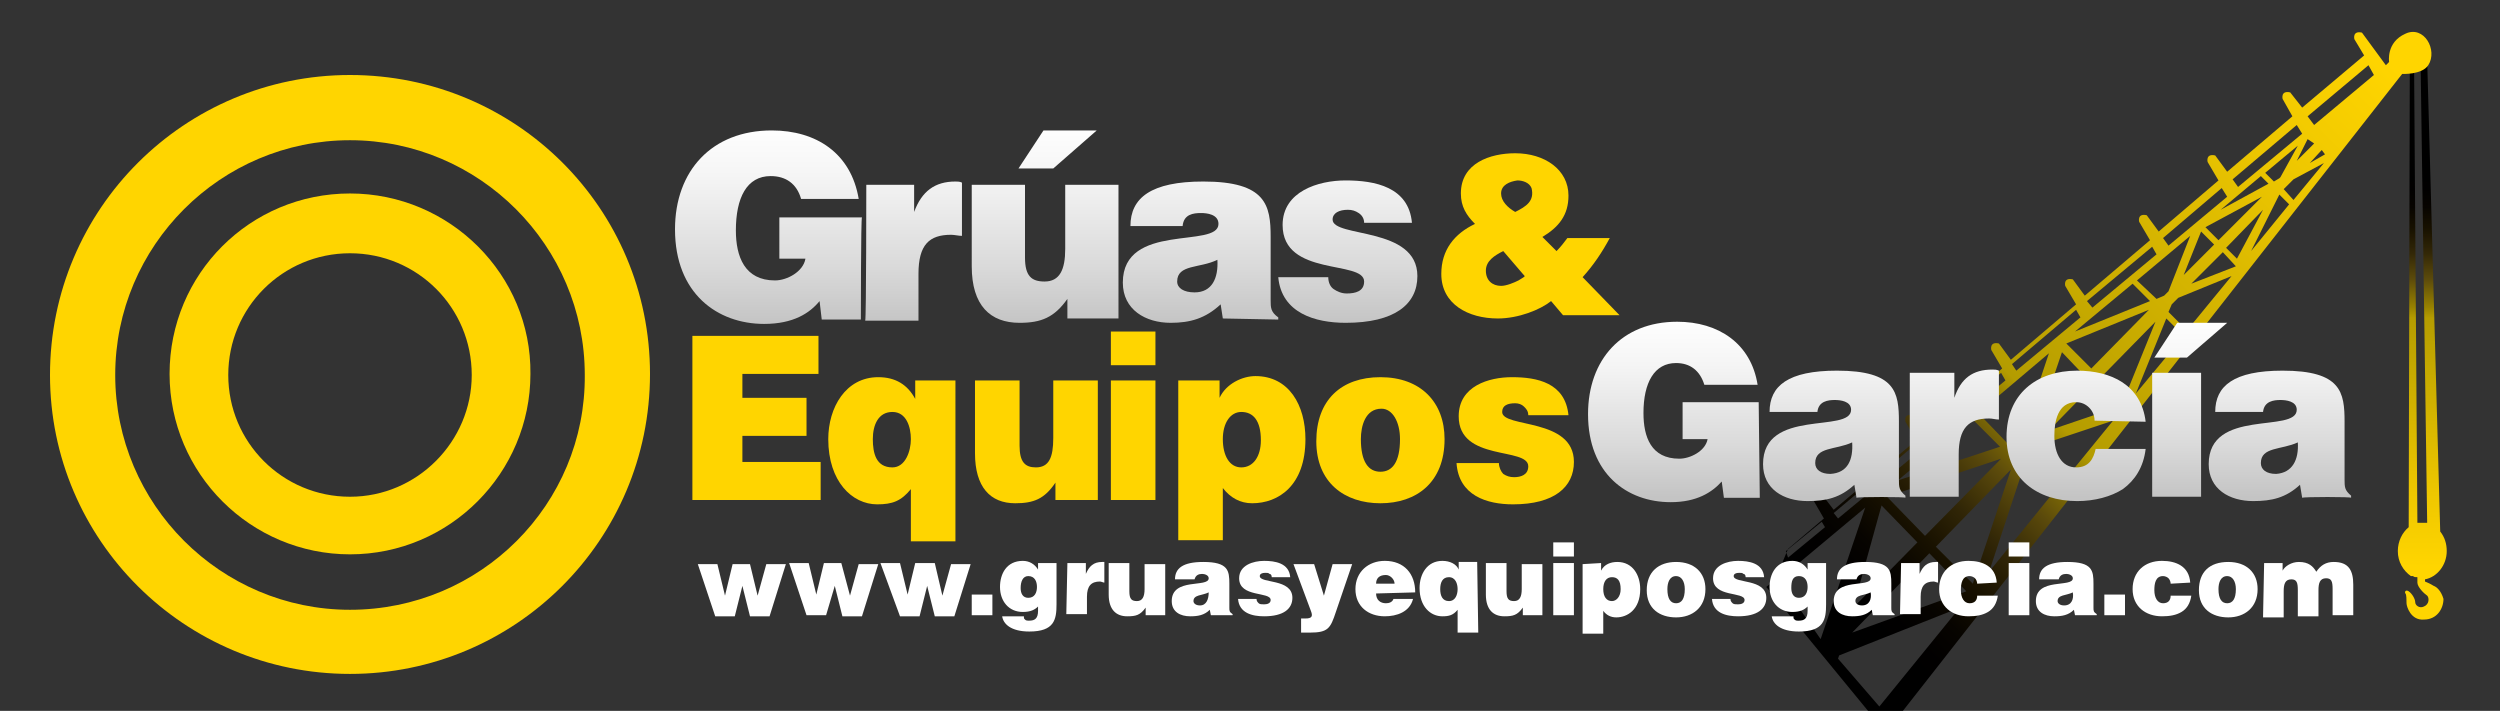
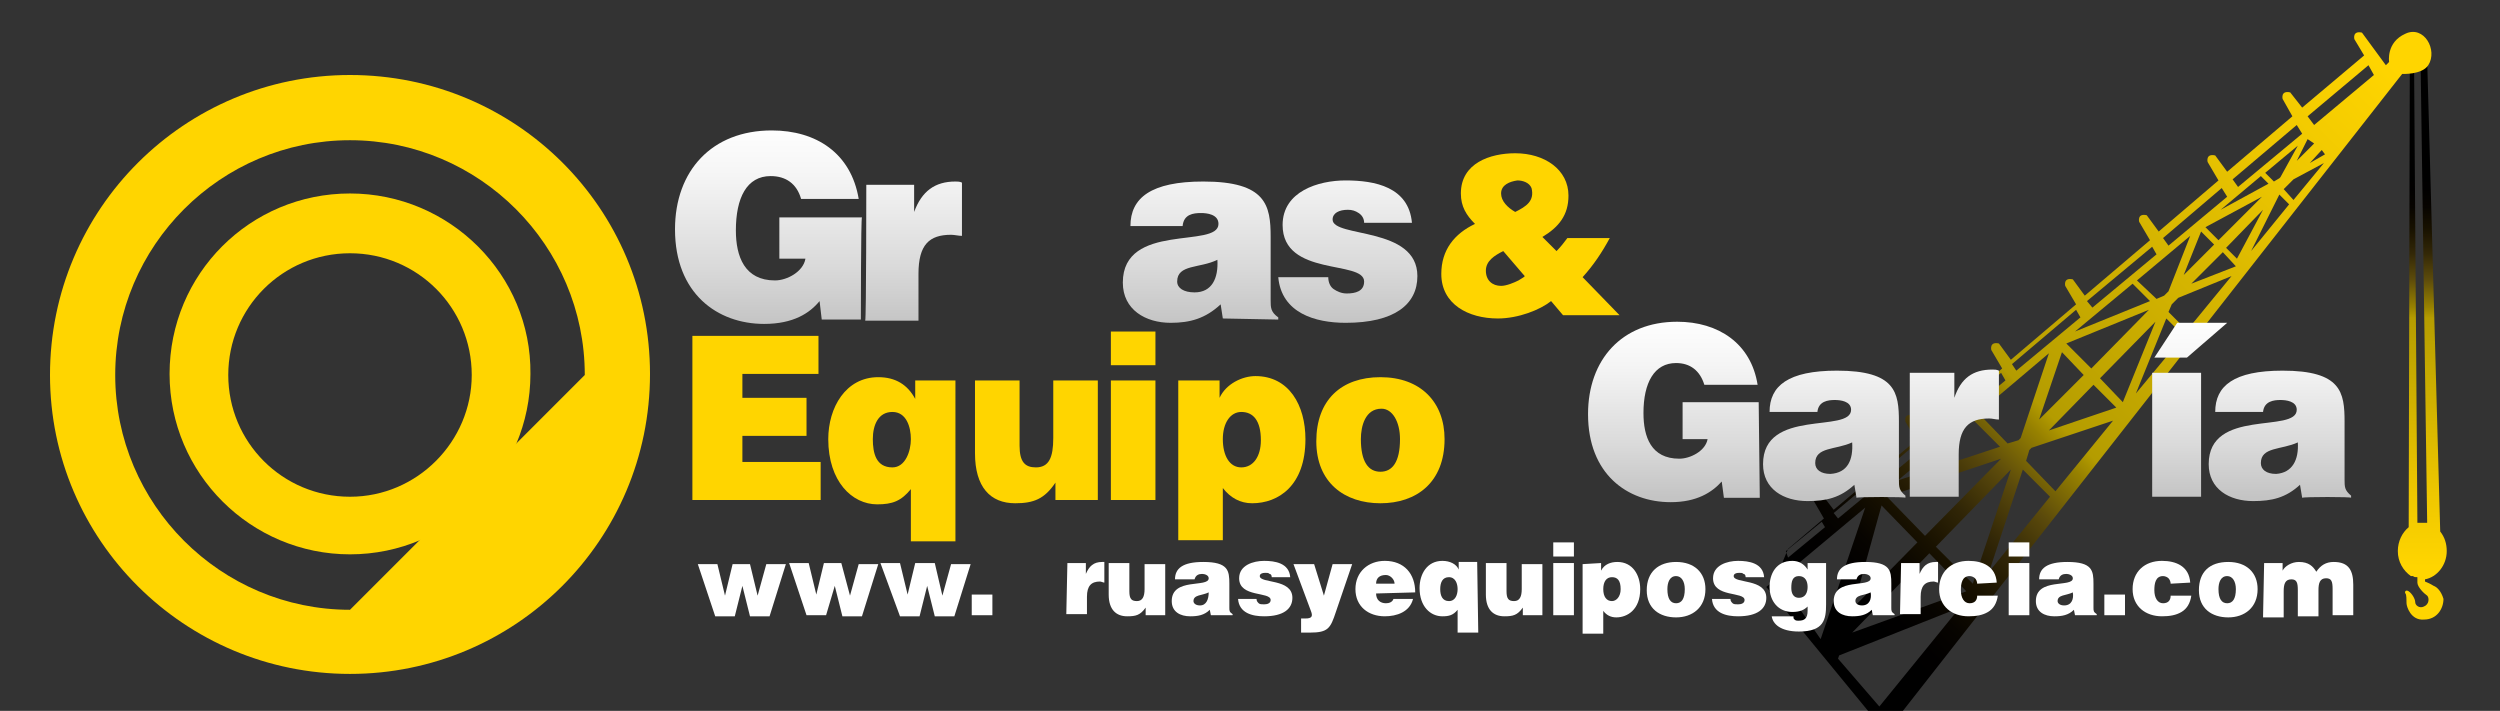
<svg xmlns="http://www.w3.org/2000/svg" id="Capa_1" x="0px" y="0px" width="230px" height="65.4px" viewBox="0 0 230 65.4" style="enable-background:new 0 0 230 65.4;" xml:space="preserve">
  <rect x="0" y="0" width="230" height="65.4" fill="#333333" stroke="none" />
  <style type="text/css"> .st0{fill:url(#SVGID_1_);} .st1{fill:url(#SVGID_2_);} .st2{fill:#FFD500;} .st3{fill:url(#SVGID_3_);} .st4{fill:url(#SVGID_4_);} .st5{fill:url(#SVGID_5_);} .st6{fill:url(#SVGID_6_);} .st7{fill:url(#SVGID_7_);} .st8{fill:url(#SVGID_8_);} .st9{fill:url(#SVGID_9_);} .st10{fill:url(#SVGID_10_);} .st11{fill:url(#SVGID_11_);} .st12{fill:url(#SVGID_12_);} .st13{fill:url(#SVGID_13_);} .st14{fill:#FFFFFF;} </style>
  <g>
    <linearGradient id="SVGID_1_" gradientUnits="userSpaceOnUse" x1="222.812" y1="14.841" x2="222.812" y2="50.803" gradientTransform="matrix(1 0 0 -1 0 67)">
      <stop offset="0" style="stop-color:#FFD500" />
      <stop offset="0.187" style="stop-color:#EEC700" />
      <stop offset="0.583" style="stop-color:#BCA200" />
      <stop offset="0.637" style="stop-color:#B49C00" />
      <stop offset="0.665" style="stop-color:#978100" />
      <stop offset="0.737" style="stop-color:#5B4A0B" />
      <stop offset="0.804" style="stop-color:#322707" />
      <stop offset="0.866" style="stop-color:#181100" />
      <stop offset="0.921" style="stop-color:#070400" />
      <stop offset="0.968" style="stop-color:#010000" />
      <stop offset="1" style="stop-color:#000000" />
    </linearGradient>
    <path class="st0" d="M223.9,53.9c-0.3-0.2-0.8-0.4-0.8-0.4c0,0,0-0.1,0-0.2c1.1-0.2,2-1.3,2-2.6c0-0.7-0.2-1.3-0.6-1.8l-1.2-43.4 l-1.6,0.8l-0.1,42.2c-0.6,0.5-1,1.3-1,2.2c0,1,0.5,1.8,1.2,2.3V53h0.2c0.1,0.1,0.2,0.1,0.4,0.1c0,0.2,0,0.4,0,0.5 c0,0.4,0.6,1,0.9,1.2c0.2,0.2,0.2,0.8-0.3,1c-0.4,0.2-0.8-0.1-0.8-0.4s-0.3-0.8-0.6-1c-0.3-0.2-0.4,0.1-0.3,0.2 c0.1,0.1,0.1,0.6,0.1,0.9c0,0.3,0.4,1.6,1.6,1.5c1.2,0,1.8-1,1.8-1.9C224.6,54.4,224.2,54,223.9,53.9z M222.1,6.6l0.6-0.5l0.6,42 c-0.1,0-0.3,0-0.5,0c-0.1,0-0.2,0-0.4,0L222.1,6.6z" />
    <linearGradient id="SVGID_2_" gradientUnits="userSpaceOnUse" x1="219.855" y1="61.36" x2="169.811" y2="11.317" gradientTransform="matrix(1 0 0 -1 0 67)">
      <stop offset="0" style="stop-color:#FFD500" />
      <stop offset="0.187" style="stop-color:#EEC700" />
      <stop offset="0.583" style="stop-color:#BCA200" />
      <stop offset="0.637" style="stop-color:#B49C00" />
      <stop offset="0.665" style="stop-color:#978100" />
      <stop offset="0.737" style="stop-color:#5B4A0B" />
      <stop offset="0.804" style="stop-color:#322707" />
      <stop offset="0.866" style="stop-color:#181100" />
      <stop offset="0.921" style="stop-color:#070400" />
      <stop offset="0.968" style="stop-color:#010000" />
      <stop offset="1" style="stop-color:#000000" />
    </linearGradient>
    <path class="st1" d="M221.3,3.1c-1.8,0.8-1.5,2.6-1.5,2.6L219.5,6l-2.2-3c-0.9-0.2-0.7,0.6-0.7,0.6l0.9,1.5l-5.7,4.8l-1.1-1.4 c-0.9-0.2-0.7,0.6-0.7,0.6l0.9,1.6l-6,5.1l-1.1-1.5c-0.9-0.2-0.7,0.6-0.7,0.6l1,1.7l-5.5,4.7l-1.1-1.5c-0.9-0.2-0.7,0.6-0.7,0.6 l1,1.7l-6,5.1l-1.1-1.5c-0.9-0.2-0.7,0.6-0.7,0.6l1,1.7l-6,5.1l-1.1-1.5c-0.9-0.2-0.7,0.6-0.7,0.6l1,1.7l-7,5.9l-1.2-1.6 c-0.9-0.2-0.7,0.6-0.7,0.6l1,1.7l-7.6,6.4l-1.3-1.7c-0.9-0.2-0.7,0.6-0.7,0.6l1.1,1.9l-3.3,2.8l-0.5,1.2l0.3,0.8l-1.8,1.5l11,13.4 L221,6.8c0,0,1.8,0.1,2.4-0.8C224.3,4.6,223,2.3,221.3,3.1z M217.9,6l0.5,0.9l-5.5,4.6l-0.6-0.8L217.9,6z M173.6,45.7l10.5-3.5 l-7,7.1L173.6,45.7z M176.4,49.9l-5.9,6l2.6-9.4L176.4,49.9z M181.4,38.5l2.6,2.6l-9.4,3.1L181.4,38.5z M182,38l6.5-5.5l-2.6,7.8 l-0.2,0.2l-1,0.3L182,38z M189.7,32.4l2,2.1l-4.1,4.1L189.7,32.4z M190.1,31.6l7.6-3.1l-5.3,5.4L190.1,31.6z M190.9,30.5l5.3-4.4 l1.6,1.6L190.9,30.5z M196.6,25.8l4.9-4.1l-2,5.1l-0.4,0.4l-0.7,0.3L196.6,25.8z M202.5,21.3l1.2,1.2l-2.8,2.8L202.5,21.3z M202.9,20.9l5.2-2.8l-4,4L202.9,20.9z M204.3,19.3l3.7-3.1l0.7,0.7L204.3,19.3z M208.4,15.9l3-2.5l-1.6,2.9l-0.1,0.1l-0.5,0.3 L208.4,15.9z M212.3,12.8l0.6,0.4l-1.6,1.6L212.3,12.8z M211.3,11.5l0.5,0.8l-5.9,4.9l-0.5-0.7L211.3,11.5z M204.4,17.3l0.5,0.8 l-5.4,4.5l-0.5-0.7L204.4,17.3z M198,22.7l0.4,0.7l-5.9,4.9l-0.5-0.6L198,22.7z M191,28.5l0.4,0.7l-5.9,4.9l-0.4-0.6L191,28.5z M184.1,34.3l0.4,0.7l-6.9,5.7l-0.4-0.6L184.1,34.3z M176.2,40.9l0.4,0.6l-7.5,6.2l-0.4-0.5L176.2,40.9z M167.6,48l0.3,0.5 l-3.4,2.8l-0.2-0.6L167.6,48z M163.7,53.3l7.9-6.6l-4.1,12.1L163.7,53.3z M172.9,65l-3.8-4.4l0.1-0.3l11.1-4.4L172.9,65z M170.4,58.2l7.1-7.3l3.4,3.5L170.4,58.2z M178.1,50.3l6.9-7.1l-3.5,10.5L178.1,50.3z M183,52.6l3.1-9.4l2.5,2.5L183,52.6z M189.1,45.2l-2.7-2.8l0.3-1l0.2-0.2l7.5-2.5L189.1,45.2z M188.5,39.6l4.1-4.2l2.1,2.1L188.5,39.6z M193.2,34.8l5.1-5.2l-3,7.4 L193.2,34.8z M196.5,36.2l2.8-6.9l1.6,1.6L196.5,36.2z M201.2,30.4l-1.7-1.7l0.3-0.7l0.6-0.6l4.9-2L201.2,30.4z M201.6,26.1 l2.9-2.9l1.2,1.3L201.6,26.1z M204.8,22.8l3.4-3.5l-2.4,4.5L204.8,22.8z M207.1,23.1l2.6-5.2l0.9,0.9L207.1,23.1z M211,18.4l-0.9-1 l0.9-0.9l2.8-1.5L211,18.4z M212.5,15l1.1-1.2l0.3,0.4L212.5,15z" />
    <g>
      <g>
-         <path class="st2" d="M32.2,6.9C17,6.9,4.6,19.2,4.6,34.5C4.6,49.7,17,62,32.2,62s27.6-12.3,27.6-27.6 C59.8,19.2,47.5,6.9,32.2,6.9z M32.2,56.1c-11.9,0-21.6-9.7-21.6-21.6c0-11.9,9.7-21.6,21.6-21.6s21.6,9.7,21.6,21.6 C53.9,46.4,44.2,56.1,32.2,56.1z" />
+         <path class="st2" d="M32.2,6.9C17,6.9,4.6,19.2,4.6,34.5C4.6,49.7,17,62,32.2,62s27.6-12.3,27.6-27.6 C59.8,19.2,47.5,6.9,32.2,6.9z M32.2,56.1c-11.9,0-21.6-9.7-21.6-21.6c0-11.9,9.7-21.6,21.6-21.6s21.6,9.7,21.6,21.6 z" />
        <path class="st2" d="M32.2,17.8c-9.2,0-16.6,7.4-16.6,16.6c0,9.2,7.5,16.6,16.6,16.6c9.2,0,16.6-7.5,16.6-16.6 C48.9,25.3,41.4,17.8,32.2,17.8z M32.2,45.7c-6.2,0-11.2-5-11.2-11.2s5-11.2,11.2-11.2s11.2,5,11.2,11.2 C43.4,40.6,38.4,45.7,32.2,45.7z" />
      </g>
      <g>
        <linearGradient id="SVGID_3_" gradientUnits="userSpaceOnUse" x1="70.627" y1="55.724" x2="70.627" y2="37.097" gradientTransform="matrix(1 0 0 -1 0 67)">
          <stop offset="0" style="stop-color:#FFFFFF" />
          <stop offset="0.261" style="stop-color:#F5F5F5" />
          <stop offset="0.706" style="stop-color:#DADADA" />
          <stop offset="1" style="stop-color:#C4C4C4" />
        </linearGradient>
        <path class="st3" d="M79.2,29.4h-3.6l-0.2-1.7c-0.9,1.1-2.4,2.1-5.1,2.1c-4.3,0-8.2-2.8-8.2-8.7c0-5.4,3.4-9.1,8.9-9.1 c4.1,0,7.3,2.1,8,6.3h-5.3c-0.4-1.4-1.4-2.1-2.8-2.1c-2.2,0-3.2,2-3.2,5c0,2.4,0.8,4.6,3.6,4.6c1.1,0,2.6-0.8,2.8-2h-2.4V20h7.6 C79.2,20,79.2,29.4,79.2,29.4z" />
        <linearGradient id="SVGID_4_" gradientUnits="userSpaceOnUse" x1="84.142" y1="55.724" x2="84.142" y2="37.097" gradientTransform="matrix(1 0 0 -1 0 67)">
          <stop offset="0" style="stop-color:#FFFFFF" />
          <stop offset="0.261" style="stop-color:#F5F5F5" />
          <stop offset="0.706" style="stop-color:#DADADA" />
          <stop offset="1" style="stop-color:#C4C4C4" />
        </linearGradient>
        <path class="st4" d="M79.7,17h4.4v2.5h0c0.7-1.9,1.9-2.8,3.8-2.8c0.2,0,0.4,0,0.6,0.1v4.9c-0.3,0-0.7-0.1-1-0.1c-2,0-3,0.9-3,3.6 v4.3h-4.9C79.7,29.3,79.7,17,79.7,17z" />
        <linearGradient id="SVGID_5_" gradientUnits="userSpaceOnUse" x1="96.047" y1="55.724" x2="96.047" y2="37.097" gradientTransform="matrix(1 0 0 -1 0 67)">
          <stop offset="0" style="stop-color:#FFFFFF" />
          <stop offset="0.261" style="stop-color:#F5F5F5" />
          <stop offset="0.706" style="stop-color:#DADADA" />
          <stop offset="1" style="stop-color:#C4C4C4" />
        </linearGradient>
-         <path class="st5" d="M102.7,29.3h-4.5v-1.8c-1.2,1.7-2.4,2.2-4.4,2.2c-2.7,0-4.4-1.6-4.4-5.2V17h4.9v6.7c0,1.7,0.6,2.2,1.8,2.2 c1.4,0,1.9-1.1,1.9-3V17h4.9V29.3z M96,12h4.9l-4,3.5h-3.2L96,12z" />
        <linearGradient id="SVGID_6_" gradientUnits="userSpaceOnUse" x1="110.362" y1="55.724" x2="110.362" y2="37.097" gradientTransform="matrix(1 0 0 -1 0 67)">
          <stop offset="0" style="stop-color:#FFFFFF" />
          <stop offset="0.261" style="stop-color:#F5F5F5" />
          <stop offset="0.706" style="stop-color:#DADADA" />
          <stop offset="1" style="stop-color:#C4C4C4" />
        </linearGradient>
        <path class="st6" d="M112.5,29.3l-0.2-1.3c-1.4,1.3-2.8,1.7-4.6,1.7c-2.3,0-4.4-1.2-4.4-3.7c0-5.6,8.8-3.1,8.8-5.4 c0-0.9-1.1-1-1.6-1c-0.7,0-1.6,0.1-1.7,1.2H104c0-2.6,1.9-4.1,6.7-4.1c5.8,0,6.2,2.2,6.2,5.1v5.8c0,0.7,0,1.1,0.7,1.6v0.2 L112.5,29.3L112.5,29.3z M112,23.9c-1.6,0.8-3.7,0.4-3.7,2c0,0.6,0.6,1,1.6,1C111.5,26.9,112.1,25.6,112,23.9z" />
        <linearGradient id="SVGID_7_" gradientUnits="userSpaceOnUse" x1="123.995" y1="55.724" x2="123.995" y2="37.097" gradientTransform="matrix(1 0 0 -1 0 67)">
          <stop offset="0" style="stop-color:#FFFFFF" />
          <stop offset="0.261" style="stop-color:#F5F5F5" />
          <stop offset="0.706" style="stop-color:#DADADA" />
          <stop offset="1" style="stop-color:#C4C4C4" />
        </linearGradient>
        <path class="st7" d="M122.2,25.5c0,0.5,0.2,0.9,0.5,1.1c0.3,0.2,0.7,0.4,1.2,0.4c0.8,0,1.6-0.2,1.6-1.1c0-2-7.5-0.4-7.5-5.2 c0-3.1,3.3-4.1,5.8-4.1c2.7,0,5.8,0.6,6.1,3.9h-4.4c0-0.4-0.2-0.7-0.5-0.9c-0.3-0.2-0.6-0.3-1-0.3c-0.8,0-1.4,0.3-1.4,0.9 c0,1.7,7.8,0.6,7.8,5.2c0,2.6-2.1,4.3-6.6,4.3c-2.8,0-5.9-0.9-6.2-4.2L122.2,25.5L122.2,25.5z" />
      </g>
      <g>
        <path class="st2" d="M142.7,27.7c-1,0.8-3,1.6-4.9,1.6c-2.7,0-5.2-1.3-5.2-4.1c0-2.2,1.2-3.7,3.1-4.6c-0.8-0.8-1.3-1.6-1.3-2.8 c0-2.8,2.7-3.7,5-3.7c2.7,0,4.9,1.5,4.9,3.9c0,1.8-0.9,2.9-2.4,3.8l1.3,1.3c0.4-0.4,0.7-0.8,1-1.2h3.9c-0.7,1.3-1.5,2.5-2.5,3.6 l3.4,3.5h-5.2L142.7,27.7z M138.3,23.1c-0.8,0.4-1.6,0.9-1.6,1.8c0,0.9,0.6,1.4,1.4,1.4c0.5,0,1.2-0.3,1.6-0.5 c0.6-0.4,0.7-0.3,0.4-0.6L138.3,23.1z M138.1,17.8c0,0.7,0.6,1.3,1.3,1.7c1-0.5,1.8-1,1.5-2.2c-0.2-0.5-0.8-0.7-1.3-0.7 C138.9,16.7,138.1,17,138.1,17.8z" />
      </g>
      <g>
        <path class="st2" d="M63.7,46V30.9h11.6v3.5h-7v2.2h5.9v3.5h-5.9v2.4h7.2V46H63.7z" />
        <path class="st2" d="M87.9,49.8h-4.1V45c-0.9,1.1-1.7,1.4-3.1,1.4c-2.3,0-4.5-2.1-4.5-6c0-2.9,1.6-5.7,4.6-5.7 c1.6,0,2.7,0.7,3.4,2h0V35h3.7V49.8z M82.1,37.9c-1.3,0-1.8,1.2-1.8,2.5c0,1.3,0.3,2.6,1.8,2.6c1.2,0,1.7-1.5,1.7-2.6 C83.8,39.3,83.4,37.9,82.1,37.9z" />
        <path class="st2" d="M100.9,46h-3.8v-1.6c-1,1.5-2,1.9-3.7,1.9c-2.3,0-3.7-1.5-3.7-4.6V35h4.1v6c0,1.5,0.5,2,1.5,2 c1.2,0,1.6-0.9,1.6-2.7V35h4.1V46z" />
        <path class="st2" d="M102.2,30.5h4.1v3.1h-4.1V30.5z M102.2,46V35h4.1V46H102.2z" />
        <path class="st2" d="M112.2,35v1.6h0c0.6-1.3,2.1-2,3.3-2c3.1,0,4.6,2.7,4.6,5.8c0,4.3-2.5,5.9-4.9,5.9c-1.1,0-2-0.5-2.7-1.4v4.8 h-4.1V35H112.2z M116,40.5c0-1.8-0.7-2.6-1.8-2.6c-1,0-1.7,1-1.7,2.5c0,1.5,0.6,2.6,1.7,2.6C115.3,43,116,42,116,40.5z" />
        <path class="st2" d="M127,34.7c3.7,0,5.9,2.3,5.9,5.7c0,4-2.6,5.9-5.9,5.9c-3.3,0-5.9-1.9-5.9-5.7 C121.1,36.8,123.4,34.7,127,34.7z M125.2,40.4c0,2.1,0.7,3,1.8,3c1.1,0,1.8-0.9,1.8-3c0-1.6-0.7-2.8-1.7-2.8 C125.6,37.6,125.2,39.2,125.2,40.4z" />
-         <path class="st2" d="M137.9,42.6c0,0.4,0.2,0.8,0.4,1c0.3,0.2,0.6,0.3,1,0.3c0.6,0,1.3-0.2,1.3-1c0-1.8-6.4-0.4-6.4-4.6 c0-2.8,2.8-3.6,4.9-3.6c2.3,0,4.9,0.5,5.2,3.5h-3.7c0-0.4-0.2-0.6-0.4-0.8c-0.2-0.2-0.5-0.3-0.8-0.3c-0.7,0-1.2,0.2-1.2,0.8 c0,1.5,6.6,0.5,6.6,4.6c0,2.3-1.8,3.9-5.6,3.9c-2.4,0-5-0.8-5.2-3.8C134,42.6,137.9,42.6,137.9,42.6z" />
      </g>
      <g>
        <linearGradient id="SVGID_8_" gradientUnits="userSpaceOnUse" x1="153.98" y1="37.786" x2="153.98" y2="21.24" gradientTransform="matrix(1 0 0 -1 0 67)">
          <stop offset="0" style="stop-color:#FFFFFF" />
          <stop offset="0.261" style="stop-color:#F5F5F5" />
          <stop offset="0.706" style="stop-color:#DADADA" />
          <stop offset="1" style="stop-color:#C4C4C4" />
        </linearGradient>
        <path class="st8" d="M161.9,45.8h-3.3l-0.2-1.5c-0.9,1-2.3,1.9-4.7,1.9c-4,0-7.6-2.6-7.6-8.1c0-5,3.1-8.5,8.2-8.5 c3.8,0,6.8,2,7.4,5.8h-4.9c-0.4-1.3-1.3-2-2.6-2c-2,0-3,1.8-3,4.6c0,2.2,0.7,4.2,3.3,4.2c1,0,2.4-0.7,2.6-1.8h-2.3v-3.4h7 L161.9,45.8L161.9,45.8z" />
        <linearGradient id="SVGID_9_" gradientUnits="userSpaceOnUse" x1="168.885" y1="37.786" x2="168.885" y2="21.241" gradientTransform="matrix(1 0 0 -1 0 67)">
          <stop offset="0" style="stop-color:#FFFFFF" />
          <stop offset="0.261" style="stop-color:#F5F5F5" />
          <stop offset="0.706" style="stop-color:#DADADA" />
          <stop offset="1" style="stop-color:#C4C4C4" />
        </linearGradient>
        <path class="st9" d="M170.8,45.8l-0.2-1.2c-1.3,1.2-2.6,1.5-4.3,1.5c-2.2,0-4.1-1.1-4.1-3.4c0-5.2,8.1-2.8,8.1-5 c0-0.8-1-0.9-1.5-0.9c-0.6,0-1.5,0.1-1.6,1.1h-4.4c0-2.4,1.7-3.8,6.2-3.8c5.4,0,5.7,2,5.7,4.7v5.3c0,0.7,0,1,0.6,1.5v0.2 C175.5,45.7,170.8,45.7,170.8,45.8z M170.4,40.7c-1.5,0.7-3.4,0.4-3.4,1.9c0,0.6,0.5,1,1.4,1C170,43.5,170.5,42.3,170.4,40.7z" />
        <linearGradient id="SVGID_10_" gradientUnits="userSpaceOnUse" x1="179.846" y1="37.786" x2="179.846" y2="21.241" gradientTransform="matrix(1 0 0 -1 0 67)">
          <stop offset="0" style="stop-color:#FFFFFF" />
          <stop offset="0.261" style="stop-color:#F5F5F5" />
          <stop offset="0.706" style="stop-color:#DADADA" />
          <stop offset="1" style="stop-color:#C4C4C4" />
        </linearGradient>
        <path class="st10" d="M175.7,34.3h4.1v2.3h0c0.6-1.8,1.7-2.6,3.5-2.6c0.2,0,0.4,0,0.6,0.1v4.5c-0.3,0-0.6-0.1-0.9-0.1 c-1.9,0-2.8,0.9-2.8,3.3v3.9h-4.5L175.7,34.3L175.7,34.3z" />
        <linearGradient id="SVGID_11_" gradientUnits="userSpaceOnUse" x1="190.935" y1="37.786" x2="190.935" y2="21.241" gradientTransform="matrix(1 0 0 -1 0 67)">
          <stop offset="0" style="stop-color:#FFFFFF" />
          <stop offset="0.261" style="stop-color:#F5F5F5" />
          <stop offset="0.706" style="stop-color:#DADADA" />
          <stop offset="1" style="stop-color:#C4C4C4" />
        </linearGradient>
-         <path class="st11" d="M192.7,38.7c0-0.5-0.2-0.9-0.5-1.2c-0.3-0.3-0.7-0.5-1.2-0.5c-1.7,0-2,1.8-2,3.1c0,1.7,0.7,2.9,2,2.9 c1.2,0,1.6-0.8,1.8-1.7h4.6c-0.2,1.7-1,2.9-2.1,3.7c-1.1,0.7-2.6,1.1-4.2,1.1c-3.7,0-6.5-2.1-6.5-5.9c0-3.9,2.7-6.1,6.5-6.1 c3.1,0,5.9,1.3,6.3,4.7L192.7,38.7L192.7,38.7z" />
        <linearGradient id="SVGID_12_" gradientUnits="userSpaceOnUse" x1="201.449" y1="37.786" x2="201.449" y2="21.241" gradientTransform="matrix(1 0 0 -1 0 67)">
          <stop offset="0" style="stop-color:#FFFFFF" />
          <stop offset="0.261" style="stop-color:#F5F5F5" />
          <stop offset="0.706" style="stop-color:#DADADA" />
          <stop offset="1" style="stop-color:#C4C4C4" />
        </linearGradient>
        <path class="st12" d="M198,45.8V34.3h4.5v11.4H198z M200.3,29.7h4.6l-3.7,3.2h-3L200.3,29.7z" />
        <linearGradient id="SVGID_13_" gradientUnits="userSpaceOnUse" x1="209.867" y1="37.786" x2="209.867" y2="21.241" gradientTransform="matrix(1 0 0 -1 0 67)">
          <stop offset="0" style="stop-color:#FFFFFF" />
          <stop offset="0.261" style="stop-color:#F5F5F5" />
          <stop offset="0.706" style="stop-color:#DADADA" />
          <stop offset="1" style="stop-color:#C4C4C4" />
        </linearGradient>
        <path class="st13" d="M211.8,45.8l-0.2-1.2c-1.3,1.2-2.6,1.5-4.3,1.5c-2.2,0-4.1-1.1-4.1-3.4c0-5.2,8.1-2.8,8.1-5 c0-0.8-1-0.9-1.5-0.9c-0.6,0-1.5,0.1-1.6,1.1h-4.4c0-2.4,1.7-3.8,6.2-3.8c5.4,0,5.7,2,5.7,4.7v5.3c0,0.7,0,1,0.6,1.5v0.2 C216.5,45.7,211.8,45.7,211.8,45.8z M211.4,40.7c-1.5,0.7-3.4,0.4-3.4,1.9c0,0.6,0.5,1,1.4,1C210.9,43.5,211.5,42.3,211.4,40.7z" />
      </g>
      <g>
        <path class="st14" d="M69.7,54.8L69.7,54.8l0.8-2.9h1.8l-1.5,4.8h-1.8l-0.7-2.8h0l-0.7,2.8h-1.8l-1.6-4.8h1.8l0.7,2.9h0l0.7-2.9 H69L69.7,54.8z" />
        <path class="st14" d="M78.2,54.8L78.2,54.8l0.8-2.9h1.8l-1.5,4.8h-1.8l-0.7-2.8h0L76,56.6h-1.8l-1.6-4.8h1.8l0.7,2.9h0l0.7-2.9 h1.6L78.2,54.8z" />
        <path class="st14" d="M86.7,54.8L86.7,54.8l0.8-2.9h1.8l-1.5,4.8h-1.8l-0.7-2.8h0l-0.7,2.8h-1.8L81,51.8h1.8l0.7,2.9h0l0.7-2.9 H86L86.7,54.8z" />
        <path class="st14" d="M89.4,56.6v-1.9h1.9v1.9H89.4z" />
-         <path class="st14" d="M94.2,56.8c0,0.1,0,0.1,0.1,0.2c0.1,0.1,0.2,0.1,0.4,0.1c0.5,0,0.8-0.2,0.8-0.9v-0.4 c-0.3,0.3-0.7,0.5-1.4,0.5c-1.3,0-2.1-1-2.1-2.3c0-1.2,0.6-2.4,2.1-2.4c0.6,0,1.1,0.3,1.4,0.8v-0.6h1.7v3.8 c0,1.4-0.2,2.5-2.5,2.5c-1.7,0-2.4-0.7-2.5-1.4H94.2z M93.9,54.1c0,0.5,0.2,0.9,0.7,0.9c0.6,0,0.8-0.5,0.8-1c0-0.5-0.2-1-0.8-1 C94.1,53,93.9,53.5,93.9,54.1z" />
        <path class="st14" d="M98.2,51.8h1.7v1h0c0.3-0.7,0.7-1.1,1.5-1.1c0.1,0,0.2,0,0.2,0v1.9c-0.1,0-0.3-0.1-0.4-0.1 c-0.8,0-1.2,0.4-1.2,1.4v1.6h-1.9L98.2,51.8L98.2,51.8z" />
        <path class="st14" d="M107.2,56.6h-1.8v-0.7c-0.5,0.7-0.9,0.8-1.7,0.8c-1,0-1.7-0.6-1.7-2v-2.9h1.9v2.6c0,0.7,0.2,0.9,0.7,0.9 c0.5,0,0.7-0.4,0.7-1.1v-2.3h1.9V56.6z" />
        <path class="st14" d="M111.4,56.6l-0.1-0.5c-0.5,0.5-1.1,0.6-1.8,0.6c-0.9,0-1.7-0.4-1.7-1.4c0-2.2,3.4-1.2,3.4-2.1 c0-0.3-0.4-0.4-0.6-0.4c-0.3,0-0.6,0.1-0.7,0.5h-1.8c0-1,0.7-1.6,2.6-1.6c2.3,0,2.4,0.8,2.4,2v2.2c0,0.3,0,0.4,0.3,0.6v0.1H111.4 z M111.2,54.5c-0.6,0.3-1.4,0.2-1.4,0.8c0,0.2,0.2,0.4,0.6,0.4C111,55.7,111.2,55.1,111.2,54.5z" />
        <path class="st14" d="M115.6,55.1c0,0.2,0.1,0.3,0.2,0.4c0.1,0.1,0.3,0.1,0.5,0.1c0.3,0,0.6-0.1,0.6-0.4c0-0.8-2.9-0.2-2.9-2 c0-1.2,1.3-1.6,2.3-1.6c1,0,2.3,0.2,2.4,1.5h-1.7c0-0.2-0.1-0.3-0.2-0.3c-0.1-0.1-0.2-0.1-0.4-0.1c-0.3,0-0.5,0.1-0.5,0.3 c0,0.7,3,0.2,3,2c0,1-0.8,1.7-2.6,1.7c-1.1,0-2.3-0.3-2.4-1.6C113.8,55.1,115.6,55.1,115.6,55.1z" />
        <path class="st14" d="M121.8,54.8l0.8-2.9h1.8l-1.5,4.4c-0.5,1.5-0.7,1.9-2.4,1.9c-0.3,0-0.7,0-0.8,0v-1.3c0.1,0,0.3,0,0.4,0 c0.6,0,0.7-0.2,0.5-0.7l-1.6-4.3h1.9L121.8,54.8z" />
        <path class="st14" d="M126.6,54.6c0,0.6,0.4,0.9,0.9,0.9c0.3,0,0.6-0.1,0.7-0.4h1.8c-0.3,1.2-1.5,1.6-2.6,1.6 c-1.5,0-2.7-0.9-2.7-2.5c0-1.6,1.2-2.6,2.7-2.6c1.8,0,2.8,1.2,2.8,2.9L126.6,54.6L126.6,54.6z M128.3,53.7c0-0.4-0.4-0.8-0.8-0.8 c-0.6,0-0.9,0.3-0.9,0.8H128.3z" />
        <path class="st14" d="M136,58.2h-1.9v-2.1c-0.4,0.5-0.8,0.6-1.4,0.6c-1.1,0-2.1-0.9-2.1-2.6c0-1.3,0.7-2.5,2.1-2.5 c0.7,0,1.3,0.3,1.5,0.8h0v-0.7h1.7L136,58.2L136,58.2z M133.3,53.1c-0.6,0-0.8,0.5-0.8,1.1c0,0.6,0.2,1.1,0.8,1.1 c0.6,0,0.8-0.6,0.8-1.1C134.1,53.7,133.9,53.1,133.3,53.1z" />
        <path class="st14" d="M141.9,56.6h-1.8v-0.7c-0.5,0.7-0.9,0.8-1.7,0.8c-1,0-1.7-0.6-1.7-2v-2.9h1.9v2.6c0,0.7,0.2,0.9,0.7,0.9 c0.5,0,0.7-0.4,0.7-1.1v-2.3h1.9L141.9,56.6L141.9,56.6z" />
        <path class="st14" d="M142.9,49.9h1.9v1.3h-1.9V49.9z M142.9,56.6v-4.8h1.9v4.8H142.9z" />
        <path class="st14" d="M147.3,51.8v0.7h0c0.3-0.6,0.9-0.8,1.5-0.8c1.4,0,2.1,1.2,2.1,2.5c0,1.9-1.2,2.6-2.2,2.6 c-0.5,0-0.9-0.2-1.2-0.6v2.1h-1.9v-6.4L147.3,51.8L147.3,51.8z M149.1,54.2c0-0.8-0.3-1.1-0.8-1.1c-0.5,0-0.8,0.4-0.8,1.1 c0,0.7,0.3,1.1,0.8,1.1C148.7,55.3,149.1,54.9,149.1,54.2z" />
        <path class="st14" d="M154.2,51.7c1.7,0,2.7,1,2.7,2.5c0,1.7-1.2,2.6-2.7,2.6c-1.5,0-2.7-0.8-2.7-2.5 C151.5,52.6,152.6,51.7,154.2,51.7z M153.4,54.2c0,0.9,0.3,1.3,0.8,1.3c0.5,0,0.8-0.4,0.8-1.3c0-0.7-0.3-1.2-0.8-1.2 C153.6,53,153.4,53.6,153.4,54.2z" />
        <path class="st14" d="M159.2,55.1c0,0.2,0.1,0.3,0.2,0.4c0.1,0.1,0.3,0.1,0.5,0.1c0.3,0,0.6-0.1,0.6-0.4c0-0.8-2.9-0.2-2.9-2 c0-1.2,1.3-1.6,2.3-1.6c1,0,2.3,0.2,2.4,1.5h-1.7c0-0.2-0.1-0.3-0.2-0.3c-0.1-0.1-0.2-0.1-0.4-0.1c-0.3,0-0.5,0.1-0.5,0.3 c0,0.7,3,0.2,3,2c0,1-0.8,1.7-2.6,1.7c-1.1,0-2.3-0.3-2.4-1.6C157.4,55.1,159.2,55.1,159.2,55.1z" />
        <path class="st14" d="M165,56.8c0,0.1,0,0.1,0.1,0.2c0.1,0.1,0.2,0.1,0.4,0.1c0.5,0,0.8-0.2,0.8-0.9v-0.4 c-0.3,0.3-0.7,0.5-1.4,0.5c-1.3,0-2.1-1-2.1-2.3c0-1.2,0.6-2.4,2.1-2.4c0.6,0,1.1,0.3,1.4,0.8v-0.6h1.7v3.8 c0,1.4-0.2,2.5-2.5,2.5c-1.7,0-2.4-0.7-2.5-1.4H165z M164.8,54.1c0,0.5,0.2,0.9,0.7,0.9c0.6,0,0.8-0.5,0.8-1c0-0.5-0.2-1-0.8-1 C164.9,53,164.8,53.5,164.8,54.1z" />
        <path class="st14" d="M172.3,56.6l-0.1-0.5c-0.5,0.5-1.1,0.6-1.8,0.6c-0.9,0-1.7-0.4-1.7-1.4c0-2.2,3.4-1.2,3.4-2.1 c0-0.3-0.4-0.4-0.6-0.4c-0.3,0-0.6,0.1-0.7,0.5H169c0-1,0.7-1.6,2.6-1.6c2.3,0,2.4,0.8,2.4,2v2.2c0,0.3,0,0.4,0.3,0.6v0.1H172.3z M172.1,54.5c-0.6,0.3-1.4,0.2-1.4,0.8c0,0.2,0.2,0.4,0.6,0.4C172,55.7,172.2,55.1,172.1,54.5z" />
        <path class="st14" d="M174.9,51.8h1.7v1h0c0.3-0.7,0.7-1.1,1.5-1.1c0.1,0,0.2,0,0.2,0v1.9c-0.1,0-0.3-0.1-0.4-0.1 c-0.8,0-1.2,0.4-1.2,1.4v1.6h-1.9L174.9,51.8L174.9,51.8z" />
        <path class="st14" d="M181.9,53.7c0-0.2-0.1-0.4-0.2-0.5c-0.1-0.1-0.3-0.2-0.5-0.2c-0.7,0-0.8,0.7-0.8,1.3c0,0.7,0.3,1.2,0.8,1.2 c0.5,0,0.7-0.3,0.7-0.7h1.9c-0.1,0.7-0.4,1.2-0.9,1.5c-0.5,0.3-1.1,0.4-1.8,0.4c-1.5,0-2.7-0.9-2.7-2.5c0-1.6,1.1-2.6,2.7-2.6 c1.3,0,2.5,0.5,2.6,2L181.9,53.7L181.9,53.7z" />
        <path class="st14" d="M184.8,49.9h1.9v1.3h-1.9V49.9z M184.8,56.6v-4.8h1.9v4.8H184.8z" />
        <path class="st14" d="M190.9,56.6l-0.1-0.5c-0.5,0.5-1.1,0.6-1.8,0.6c-0.9,0-1.7-0.4-1.7-1.4c0-2.2,3.4-1.2,3.4-2.1 c0-0.3-0.4-0.4-0.6-0.4c-0.3,0-0.6,0.1-0.7,0.5h-1.8c0-1,0.7-1.6,2.6-1.6c2.3,0,2.4,0.8,2.4,2v2.2c0,0.3,0,0.4,0.3,0.6v0.1H190.9 z M190.7,54.5c-0.6,0.3-1.4,0.2-1.4,0.8c0,0.2,0.2,0.4,0.6,0.4C190.6,55.7,190.8,55.1,190.7,54.5z" />
        <path class="st14" d="M193.6,56.6v-1.9h1.9v1.9H193.6z" />
        <path class="st14" d="M199.7,53.7c0-0.2-0.1-0.4-0.2-0.5c-0.1-0.1-0.3-0.2-0.5-0.2c-0.7,0-0.8,0.7-0.8,1.3c0,0.7,0.3,1.2,0.8,1.2 c0.5,0,0.7-0.3,0.7-0.7h1.9c-0.1,0.7-0.4,1.2-0.9,1.5c-0.5,0.3-1.1,0.4-1.8,0.4c-1.5,0-2.7-0.9-2.7-2.5c0-1.6,1.1-2.6,2.7-2.6 c1.3,0,2.5,0.5,2.6,2L199.7,53.7L199.7,53.7z" />
        <path class="st14" d="M205,51.7c1.7,0,2.7,1,2.7,2.5c0,1.7-1.2,2.6-2.7,2.6s-2.7-0.8-2.7-2.5C202.3,52.6,203.3,51.7,205,51.7z M204.1,54.2c0,0.9,0.3,1.3,0.8,1.3c0.5,0,0.8-0.4,0.8-1.3c0-0.7-0.3-1.2-0.8-1.2C204.3,53,204.1,53.6,204.1,54.2z" />
        <path class="st14" d="M208.3,51.8h1.7v0.7c0.2-0.4,0.8-0.8,1.5-0.8c0.9,0,1.3,0.4,1.6,0.9c0.4-0.6,0.9-0.9,1.6-0.9 c1.4,0,1.8,0.8,1.8,2.1v2.8h-1.9v-2.4c0-0.7-0.1-1-0.6-1c-0.6,0-0.7,0.5-0.7,1.1v2.4h-1.9v-2.4c0-0.7-0.1-1-0.6-1 c-0.6,0-0.7,0.5-0.7,1.1v2.4h-1.9L208.3,51.8L208.3,51.8z" />
      </g>
    </g>
  </g>
</svg>